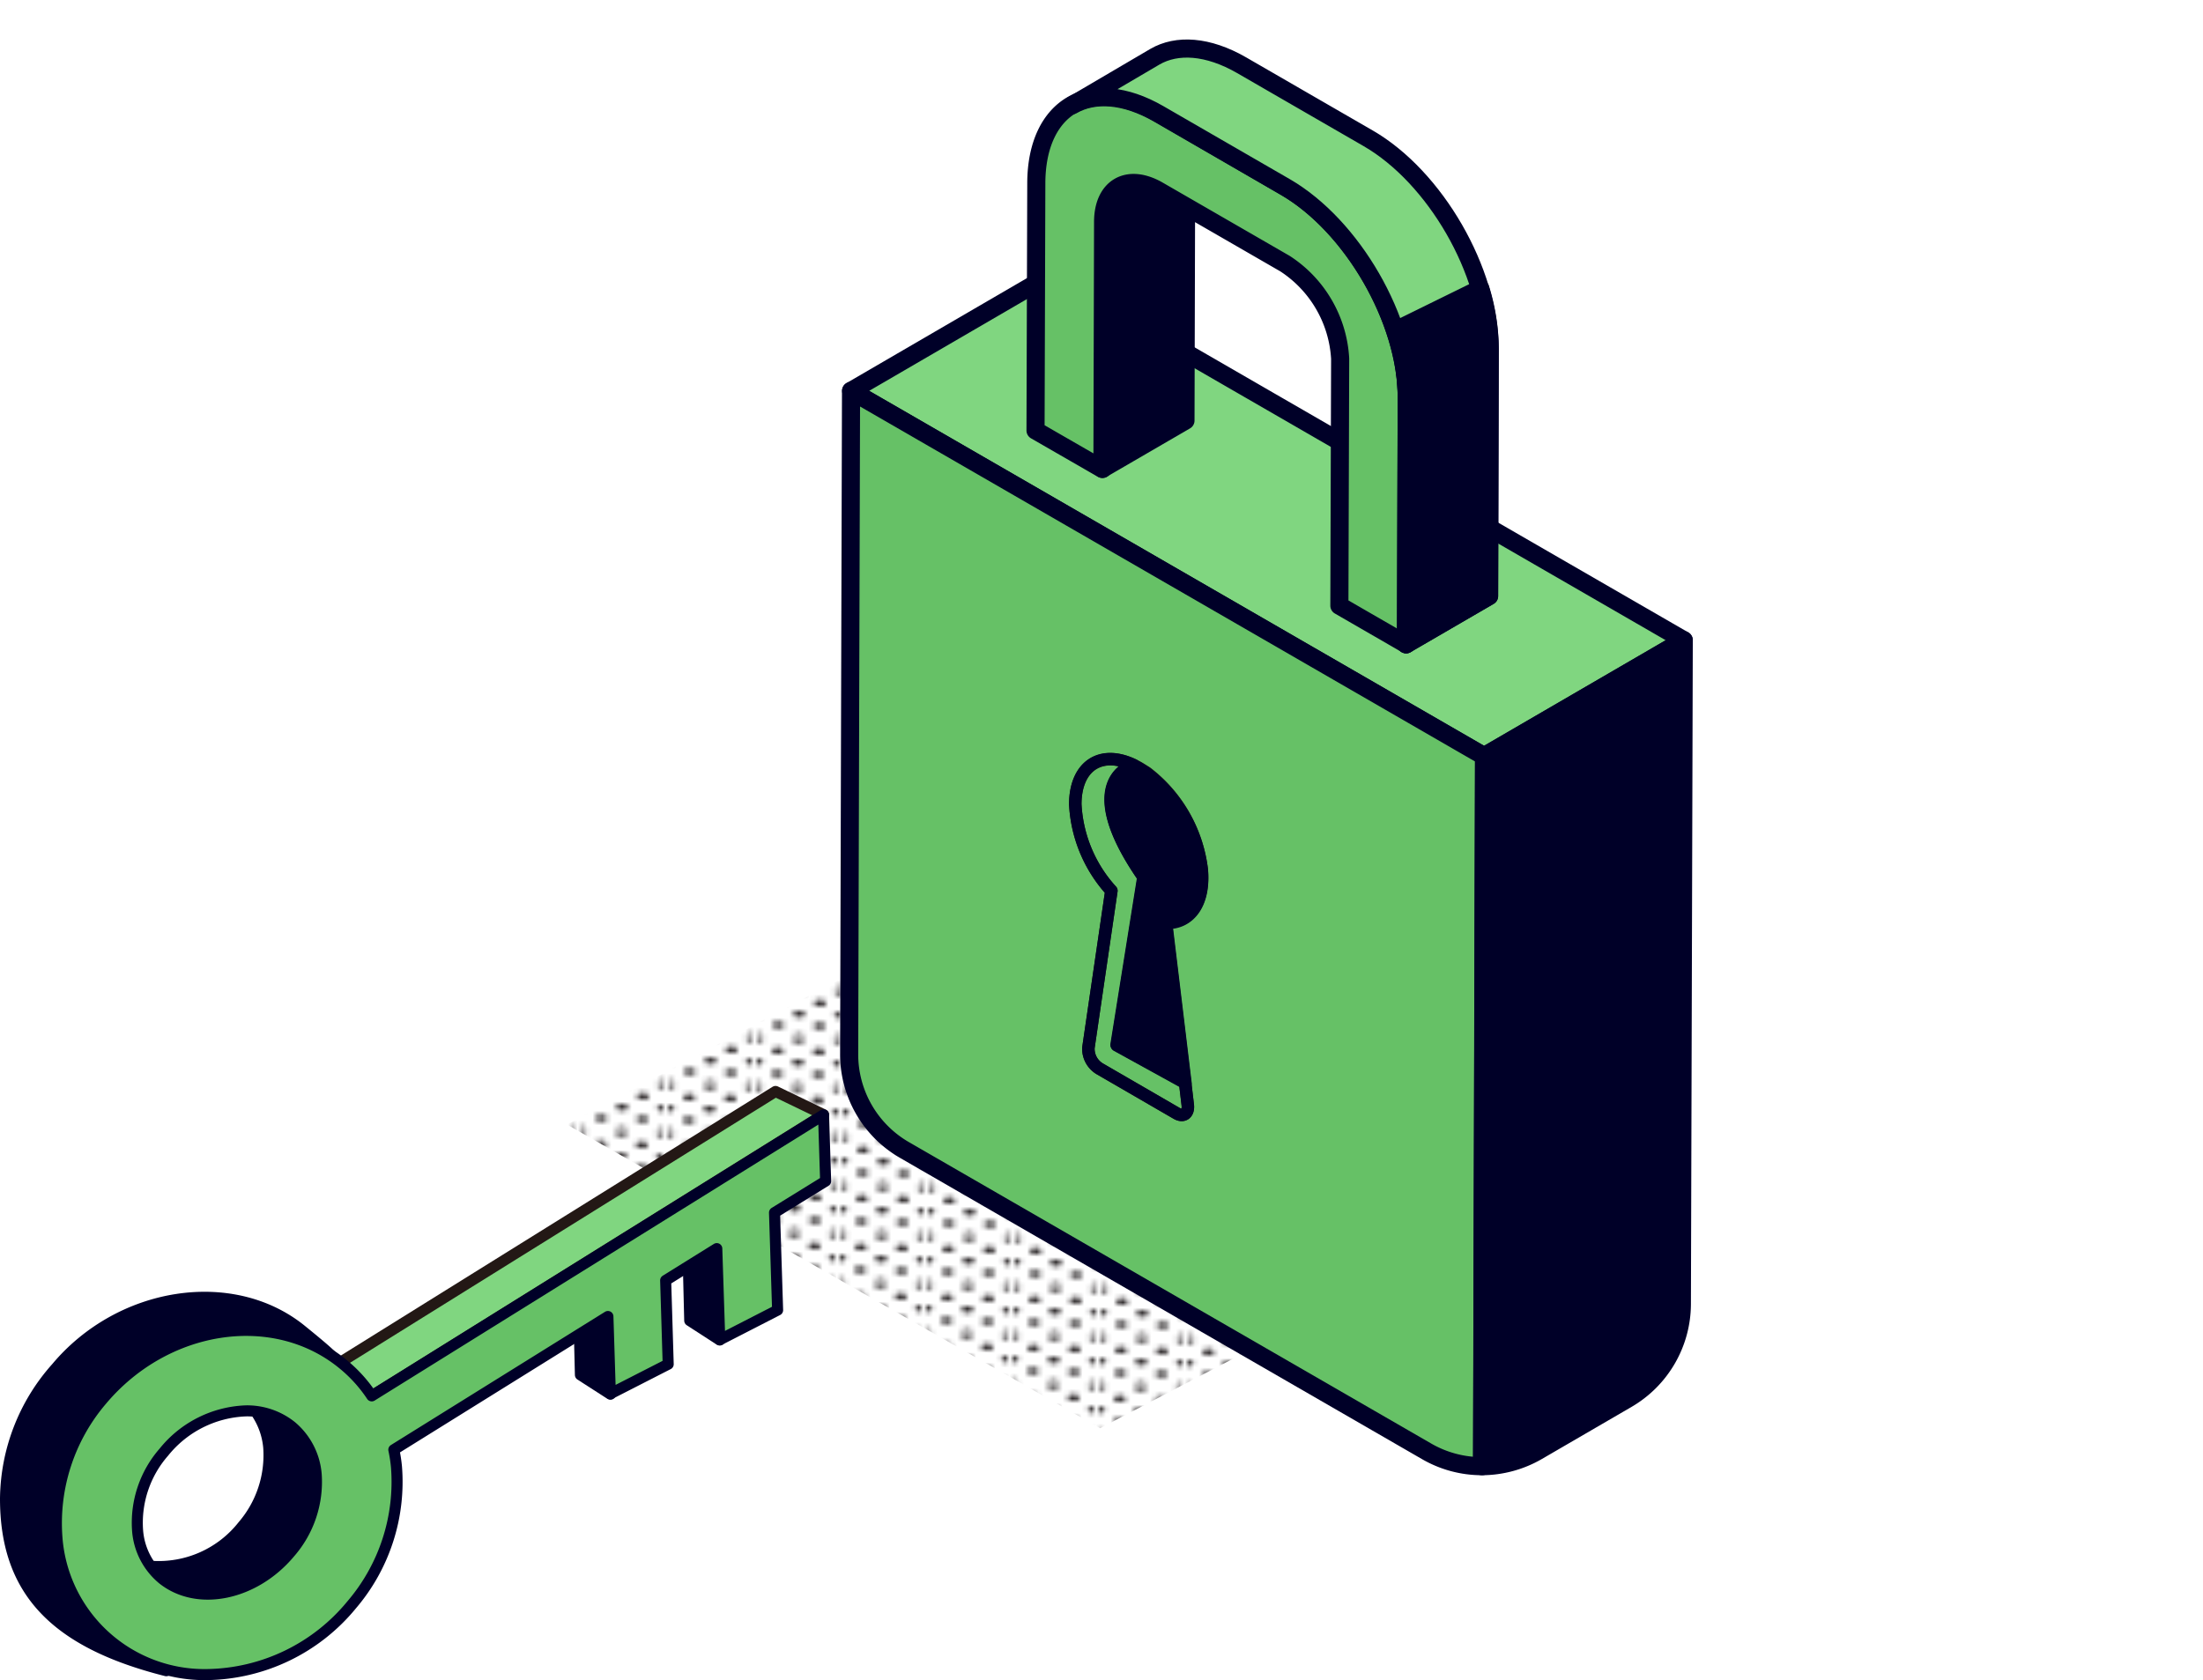
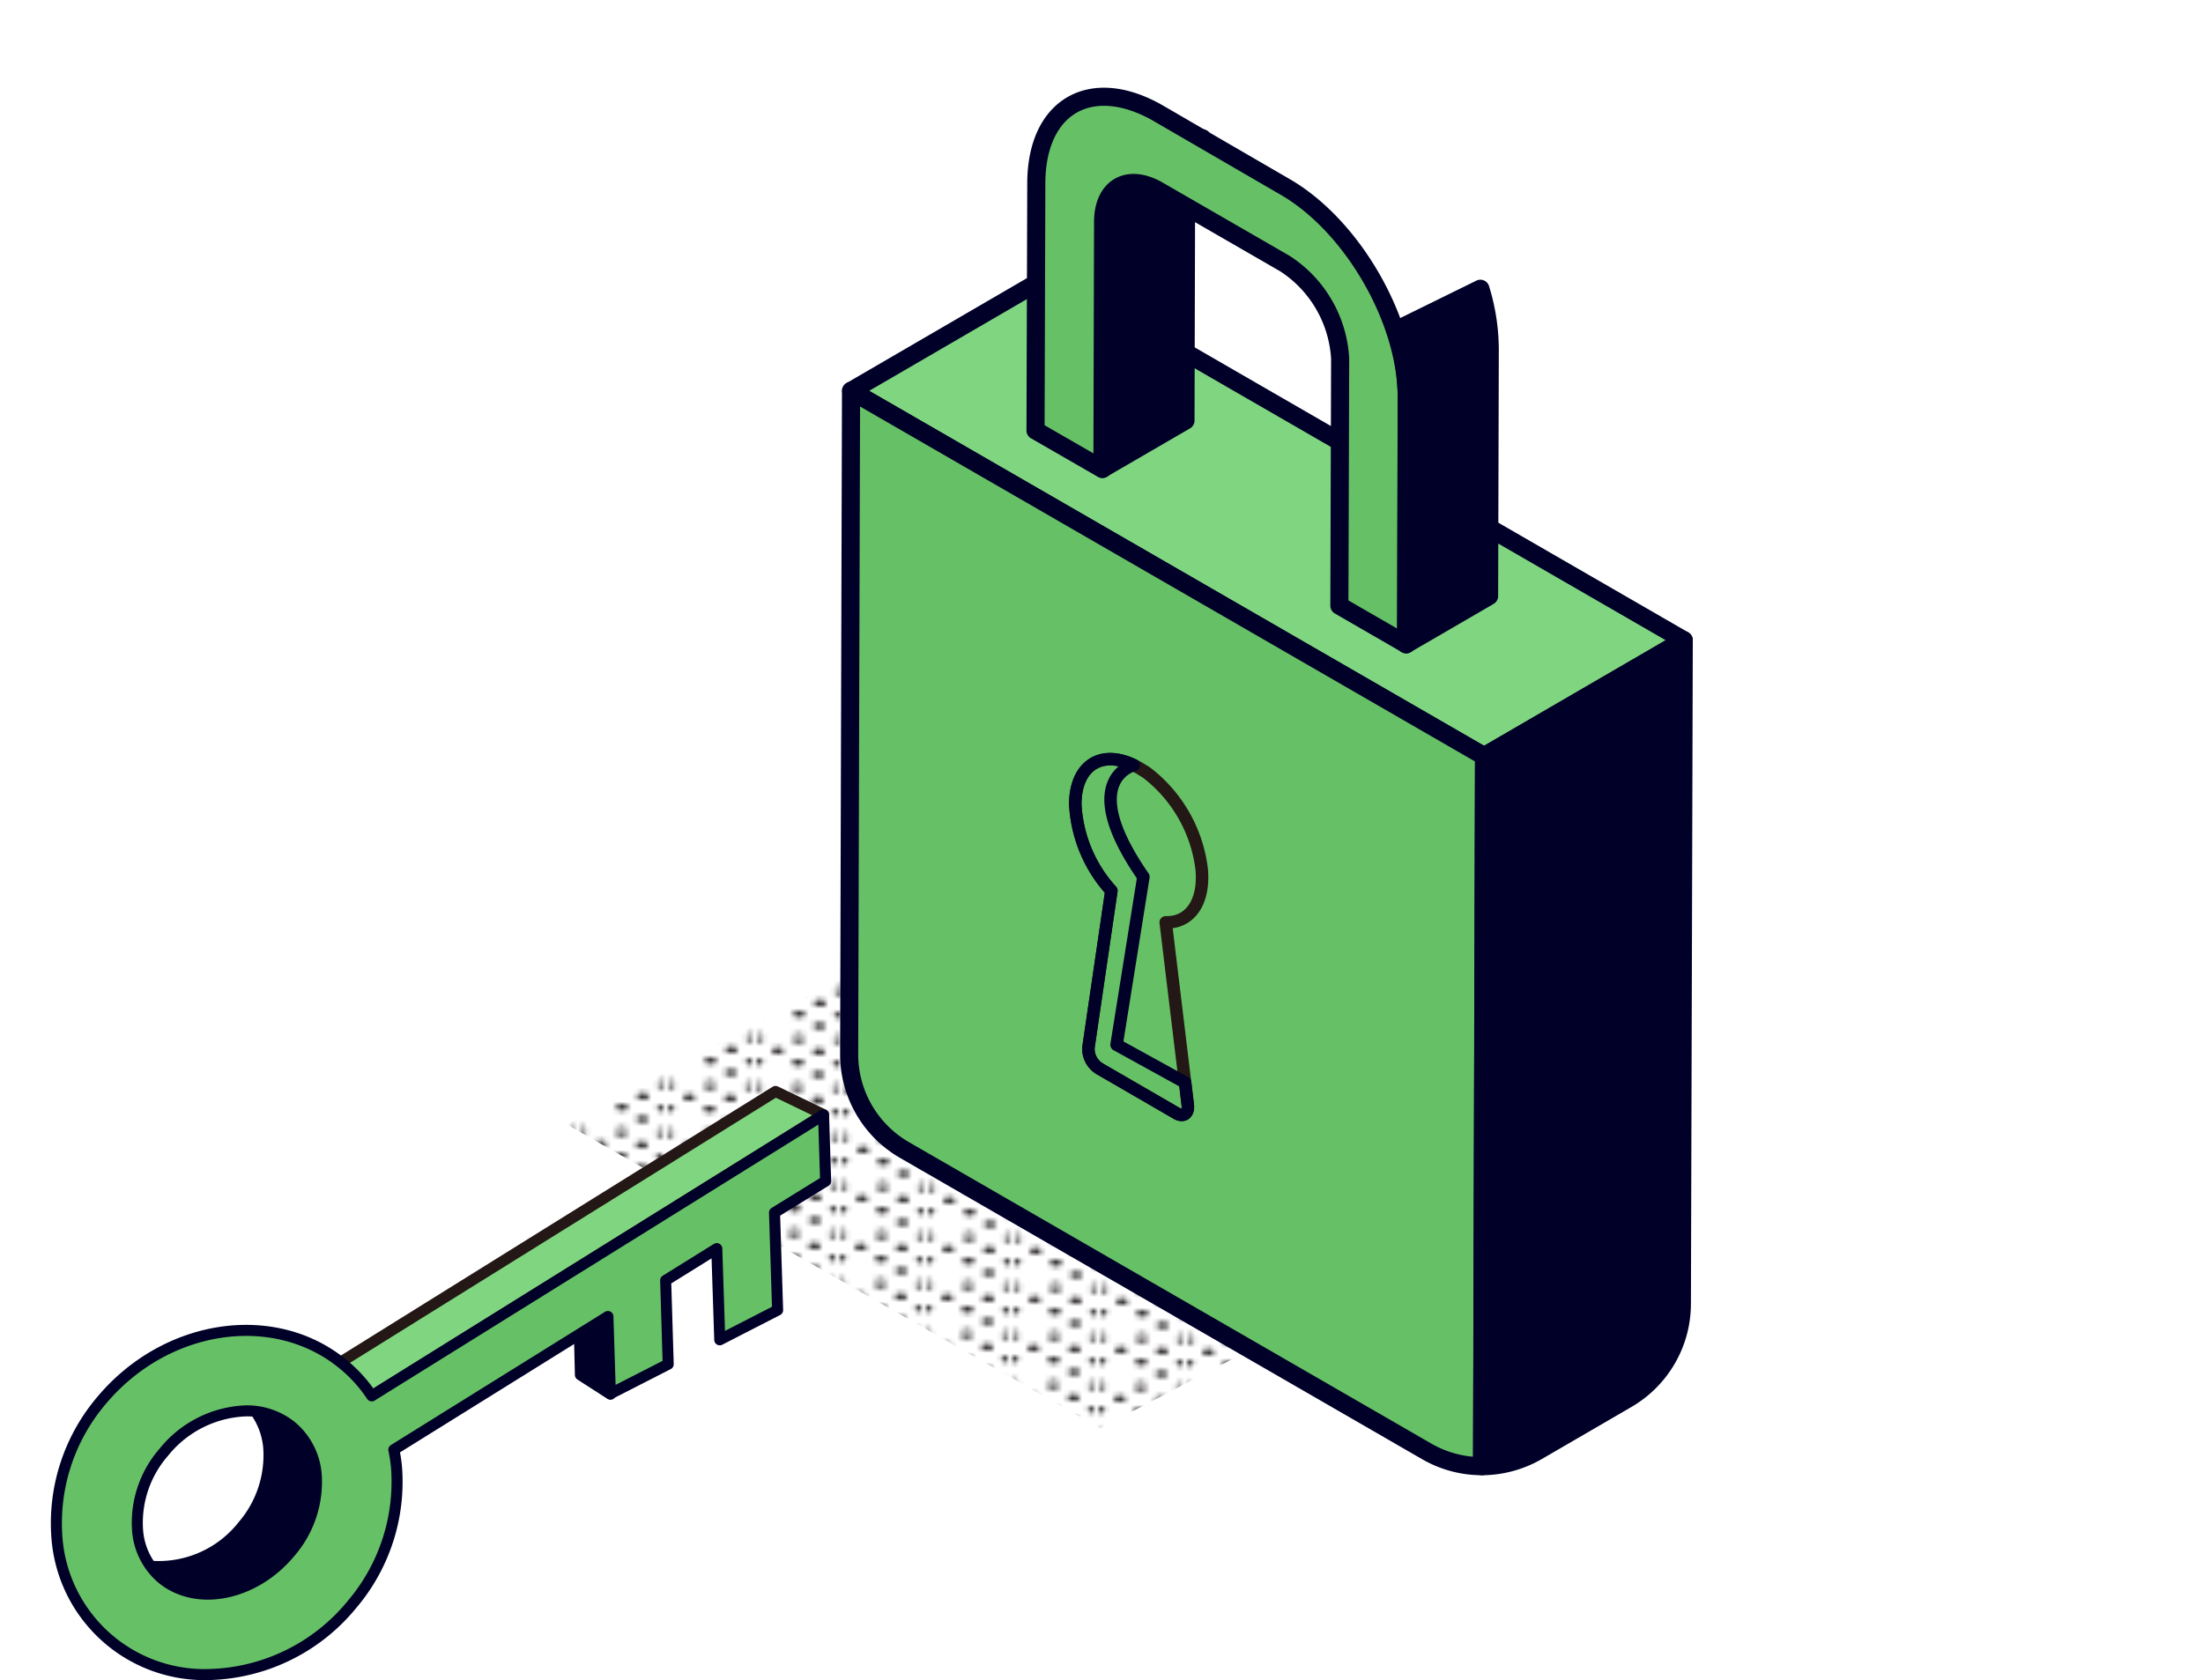
<svg xmlns="http://www.w3.org/2000/svg" viewBox="0 0 199.53 152.21">
  <defs>
    <style>.cls-1,.cls-10,.cls-12{fill:none;}.cls-2{fill:#231f20;}.cls-3{fill:url(#新規パターンスウォッチ_2);}.cls-13,.cls-4,.cls-9{fill:#000028;}.cls-12,.cls-13,.cls-4,.cls-6,.cls-7,.cls-8,.cls-9{stroke:#000028;}.cls-10,.cls-12,.cls-13,.cls-4,.cls-5,.cls-6,.cls-7,.cls-8,.cls-9{stroke-linejoin:round;}.cls-5,.cls-7{fill:#80d680;}.cls-10,.cls-5{stroke:#231815;}.cls-6,.cls-8{fill:#66c166;}.cls-7,.cls-8,.cls-9{stroke-width:1.64px;}.cls-10{stroke-width:1.13px;}.cls-11{isolation:isolate;}.cls-12,.cls-13{stroke-width:1.13px;}</style>
    <pattern id="新規パターンスウォッチ_2" data-name="新規パターンスウォッチ 2" width="17.01" height="9.37" patternTransform="matrix(0.44, 0.01, -0.01, 0.44, 1.1, -74.69)" patternUnits="userSpaceOnUse" viewBox="0 0 17.01 9.37">
      <rect class="cls-1" width="17.01" height="9.37" />
      <path class="cls-2" d="M17,10.07c.71,0,1.28-.31,1.28-.7s-.57-.7-1.28-.7-1.27.31-1.27.7S16.31,10.07,17,10.07Z" />
      <path class="cls-2" d="M8.51,10.07c.7,0,1.27-.31,1.27-.7s-.57-.7-1.27-.7-1.28.31-1.28.7S7.8,10.07,8.51,10.07Z" />
      <path class="cls-2" d="M17,5.39c.71,0,1.28-.32,1.28-.71S17.72,4,17,4s-1.27.32-1.27.7S16.31,5.39,17,5.39Z" />
      <path class="cls-2" d="M8.51,5.39c.7,0,1.27-.32,1.27-.71S9.21,4,8.51,4s-1.28.32-1.28.7S7.8,5.39,8.51,5.39Z" />
-       <path class="cls-2" d="M4.25,7.73c.71,0,1.28-.32,1.28-.7S5,6.32,4.25,6.32,3,6.64,3,7,3.55,7.73,4.25,7.73Z" />
      <path class="cls-2" d="M12.76,7.73c.7,0,1.28-.32,1.28-.7s-.58-.71-1.28-.71-1.28.32-1.28.71S12.06,7.73,12.76,7.73Z" />
      <path class="cls-2" d="M4.25,3c.71,0,1.28-.31,1.28-.7s-.57-.7-1.28-.7S3,2,3,2.34,3.55,3,4.25,3Z" />
      <path class="cls-2" d="M12.76,3c.7,0,1.28-.31,1.28-.7s-.58-.7-1.28-.7-1.28.31-1.28.7S12.06,3,12.76,3Z" />
      <path class="cls-2" d="M0,10.07c.7,0,1.28-.31,1.28-.7S.7,8.67,0,8.67s-1.28.31-1.28.7S-.7,10.07,0,10.07Z" />
      <path class="cls-2" d="M0,5.39c.7,0,1.28-.32,1.28-.71S.7,4,0,4s-1.28.32-1.28.7S-.7,5.39,0,5.39Z" />
      <path class="cls-2" d="M17,.7c.71,0,1.28-.31,1.28-.7S17.72-.7,17-.7s-1.27.31-1.27.7S16.31.7,17,.7Z" />
      <path class="cls-2" d="M8.51.7C9.21.7,9.78.39,9.78,0S9.21-.7,8.51-.7,7.23-.39,7.23,0,7.8.7,8.51.7Z" />
      <path class="cls-2" d="M0,.7C.7.7,1.28.39,1.28,0S.7-.7,0-.7s-1.28.31-1.28.7S-.7.7,0,.7Z" />
    </pattern>
  </defs>
  <title>icon2_1</title>
  <g id="レイヤー_2" data-name="レイヤー 2">
    <g id="design">
      <polygon class="cls-3" points="99.64 129.39 51.35 101.88 76.31 88.61 124.58 116.35 99.64 129.39" />
-       <path class="cls-4" d="M5.35,139.49A17.09,17.09,0,0,1,9.4,127c4.93-5.89,14.5-6.92,20.57-4.21-.42-.46-2.19-1.89-2.68-2.29-6.24-5.06-16.42-3.48-22.19,3.42A18.07,18.07,0,0,0,.5,135.77c0,8.21,4.3,13,14.56,15.59C13,149.18,5.65,142.61,5.35,139.49Z" />
      <path class="cls-4" d="M26.39,129.22a6.18,6.18,0,0,0-3.23-1.33,6.67,6.67,0,0,1,1.18,3.25A9.8,9.8,0,0,1,22,138.22a9.71,9.71,0,0,1-8.32,3.68A6.27,6.27,0,0,0,14.7,143c3.15,2.55,8.33,1.5,11.55-2.35h0a9.77,9.77,0,0,0,2.39-7.08A6.34,6.34,0,0,0,26.39,129.22Z" />
-       <polygon class="cls-4" points="65.19 121.4 62.47 119.64 62.26 111.11 64.81 109.52 65.19 121.4" />
      <polygon class="cls-4" points="55.29 126.31 52.57 124.56 52.36 116.03 54.91 114.43 55.29 126.31" />
      <polygon class="cls-5" points="74.59 100.98 29.59 129.01 25.24 126.9 70.24 98.88 74.59 100.98" />
      <path class="cls-6" d="M74.78,107l-.19-6L33.67,126.46A13,13,0,0,0,31,123.53c-6.24-5.06-16-3.57-21.79,3.33a17.17,17.17,0,0,0-4.05,12.49,13.41,13.41,0,0,0,13.62,12.36,17.26,17.26,0,0,0,13.08-6.33,17.15,17.15,0,0,0,4.05-12.48,13.33,13.33,0,0,0-.24-1.56l19.39-12.07.22,7,5.24-2.68L60.29,116l4.63-2.88.27,8.26,5.24-2.69-.28-8.83ZM26.25,140.68h0c-3.22,3.85-8.4,4.9-11.55,2.35a6.32,6.32,0,0,1-2.24-4.39,9.72,9.72,0,0,1,2.38-7.08,10,10,0,0,1,7.43-3.74,6.41,6.41,0,0,1,4.12,1.4,6.34,6.34,0,0,1,2.25,4.38A9.77,9.77,0,0,1,26.25,140.68Z" />
      <polygon class="cls-7" points="134.42 68.51 152.5 58 95.17 24.89 77.09 35.41 134.42 68.51" />
      <path class="cls-8" d="M129.22,131.49,81.91,104.18a10,10,0,0,1-5-8.69l.17-60.08,57.33,33.1-.18,64.32A10,10,0,0,1,129.22,131.49Z" />
      <path class="cls-9" d="M147.36,126.75l-8.12,4.72a10.08,10.08,0,0,1-5,1.36l.18-64.32L152.5,58l-.17,60.14A10,10,0,0,1,147.36,126.75Z" />
      <path class="cls-10" d="M103.16,69.57c-3.17-1.83-5.76-.36-5.77,3.29a12.58,12.58,0,0,0,3.27,7.84L98.58,94.92a2.12,2.12,0,0,0,1,1.9l7,4.05c.61.35,1.08,0,1-.75l-2-16.56c2.12.06,3.53-1.72,3.26-4.81a13,13,0,0,0-5-8.76Z" />
      <g class="cls-11">
        <path class="cls-9" d="M99.91,20.09a3.5,3.5,0,0,1,1.46-3.2l7.52-4.37a3.48,3.48,0,0,0-1.46,3.2l-.06,22.38-7.52,4.37Z" />
        <path class="cls-8" d="M104.94,10.28c-6.09-3.52-11.06-.69-11.08,6.31L93.79,39l6.06,3.49.06-22.38c0-3.16,2.25-4.44,5-2.85l11.47,6.62a11,11,0,0,1,5,8.61l-.07,22.38,6.06,3.5L127.41,36c0-7-4.92-15.54-11-19.06Z" />
-         <path class="cls-7" d="M104.6,5.14c2-1.16,4.79-1,7.86.77l11.46,6.62c6.09,3.52,11,12.07,11,19.06L134.87,54l-7.52,4.37L127.41,36c0-7-4.92-15.54-11-19.06l-11.46-6.62c-3.07-1.77-5.85-1.93-7.86-.77Z" />
        <path class="cls-9" d="M134.08,26.16a18.76,18.76,0,0,1,.85,5.43L134.87,54l-7.52,4.37L127.41,36a19.19,19.19,0,0,0-1-6.07Z" />
      </g>
      <path class="cls-12" d="M102.68,69.32c-3-1.45-5.28.06-5.29,3.53a12.59,12.59,0,0,0,3.27,7.85L98.58,94.92a2.11,2.11,0,0,0,1,1.89l7,4.06c.61.35,1.08,0,1-.75l-.24-2.05-6.21-3.42,2.43-15.21C97.43,70.61,102.68,69.32,102.68,69.32Z" />
-       <path class="cls-13" d="M108.85,78.8a13,13,0,0,0-5-8.75c-.23-.16-.44-.3-.66-.43s-.32-.17-.48-.24-5.16,1.41.88,10.12l-2.43,15.21,6.21,3.42-1.75-14.52C107.71,83.67,109.12,81.89,108.85,78.8Z" />
      <rect class="cls-1" x="0.16" width="199.37" height="151.36" />
    </g>
  </g>
</svg>